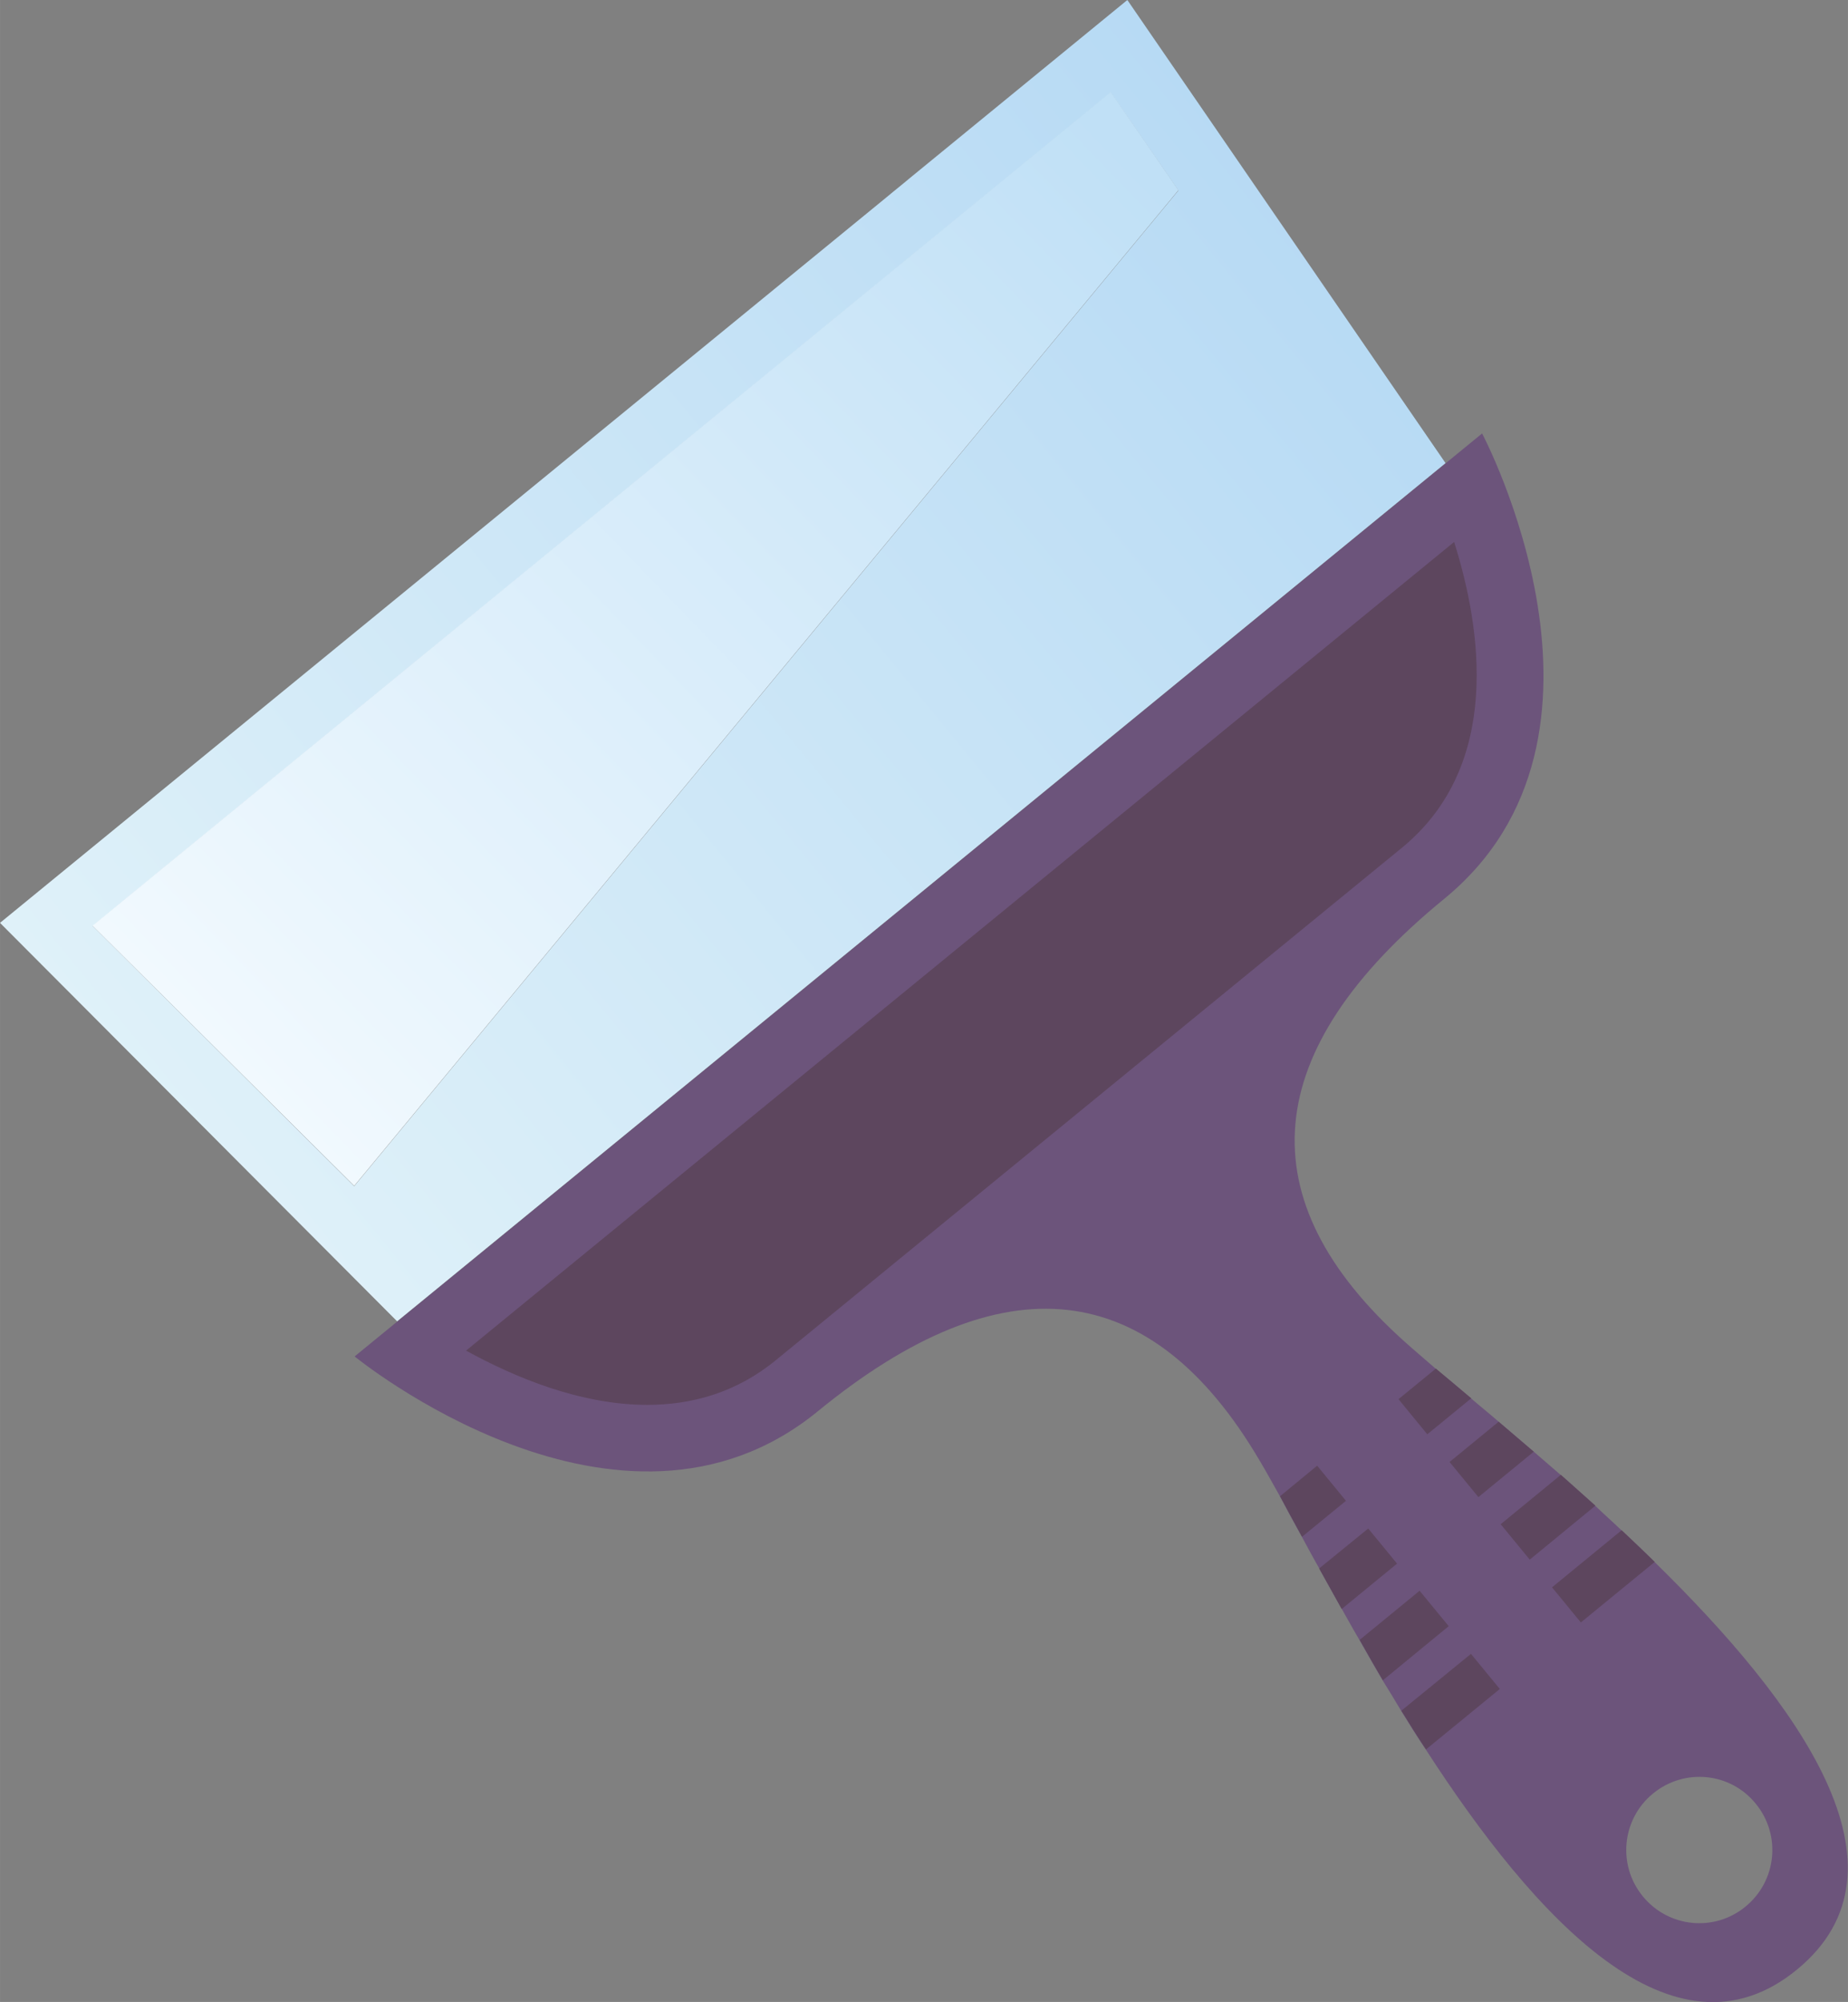
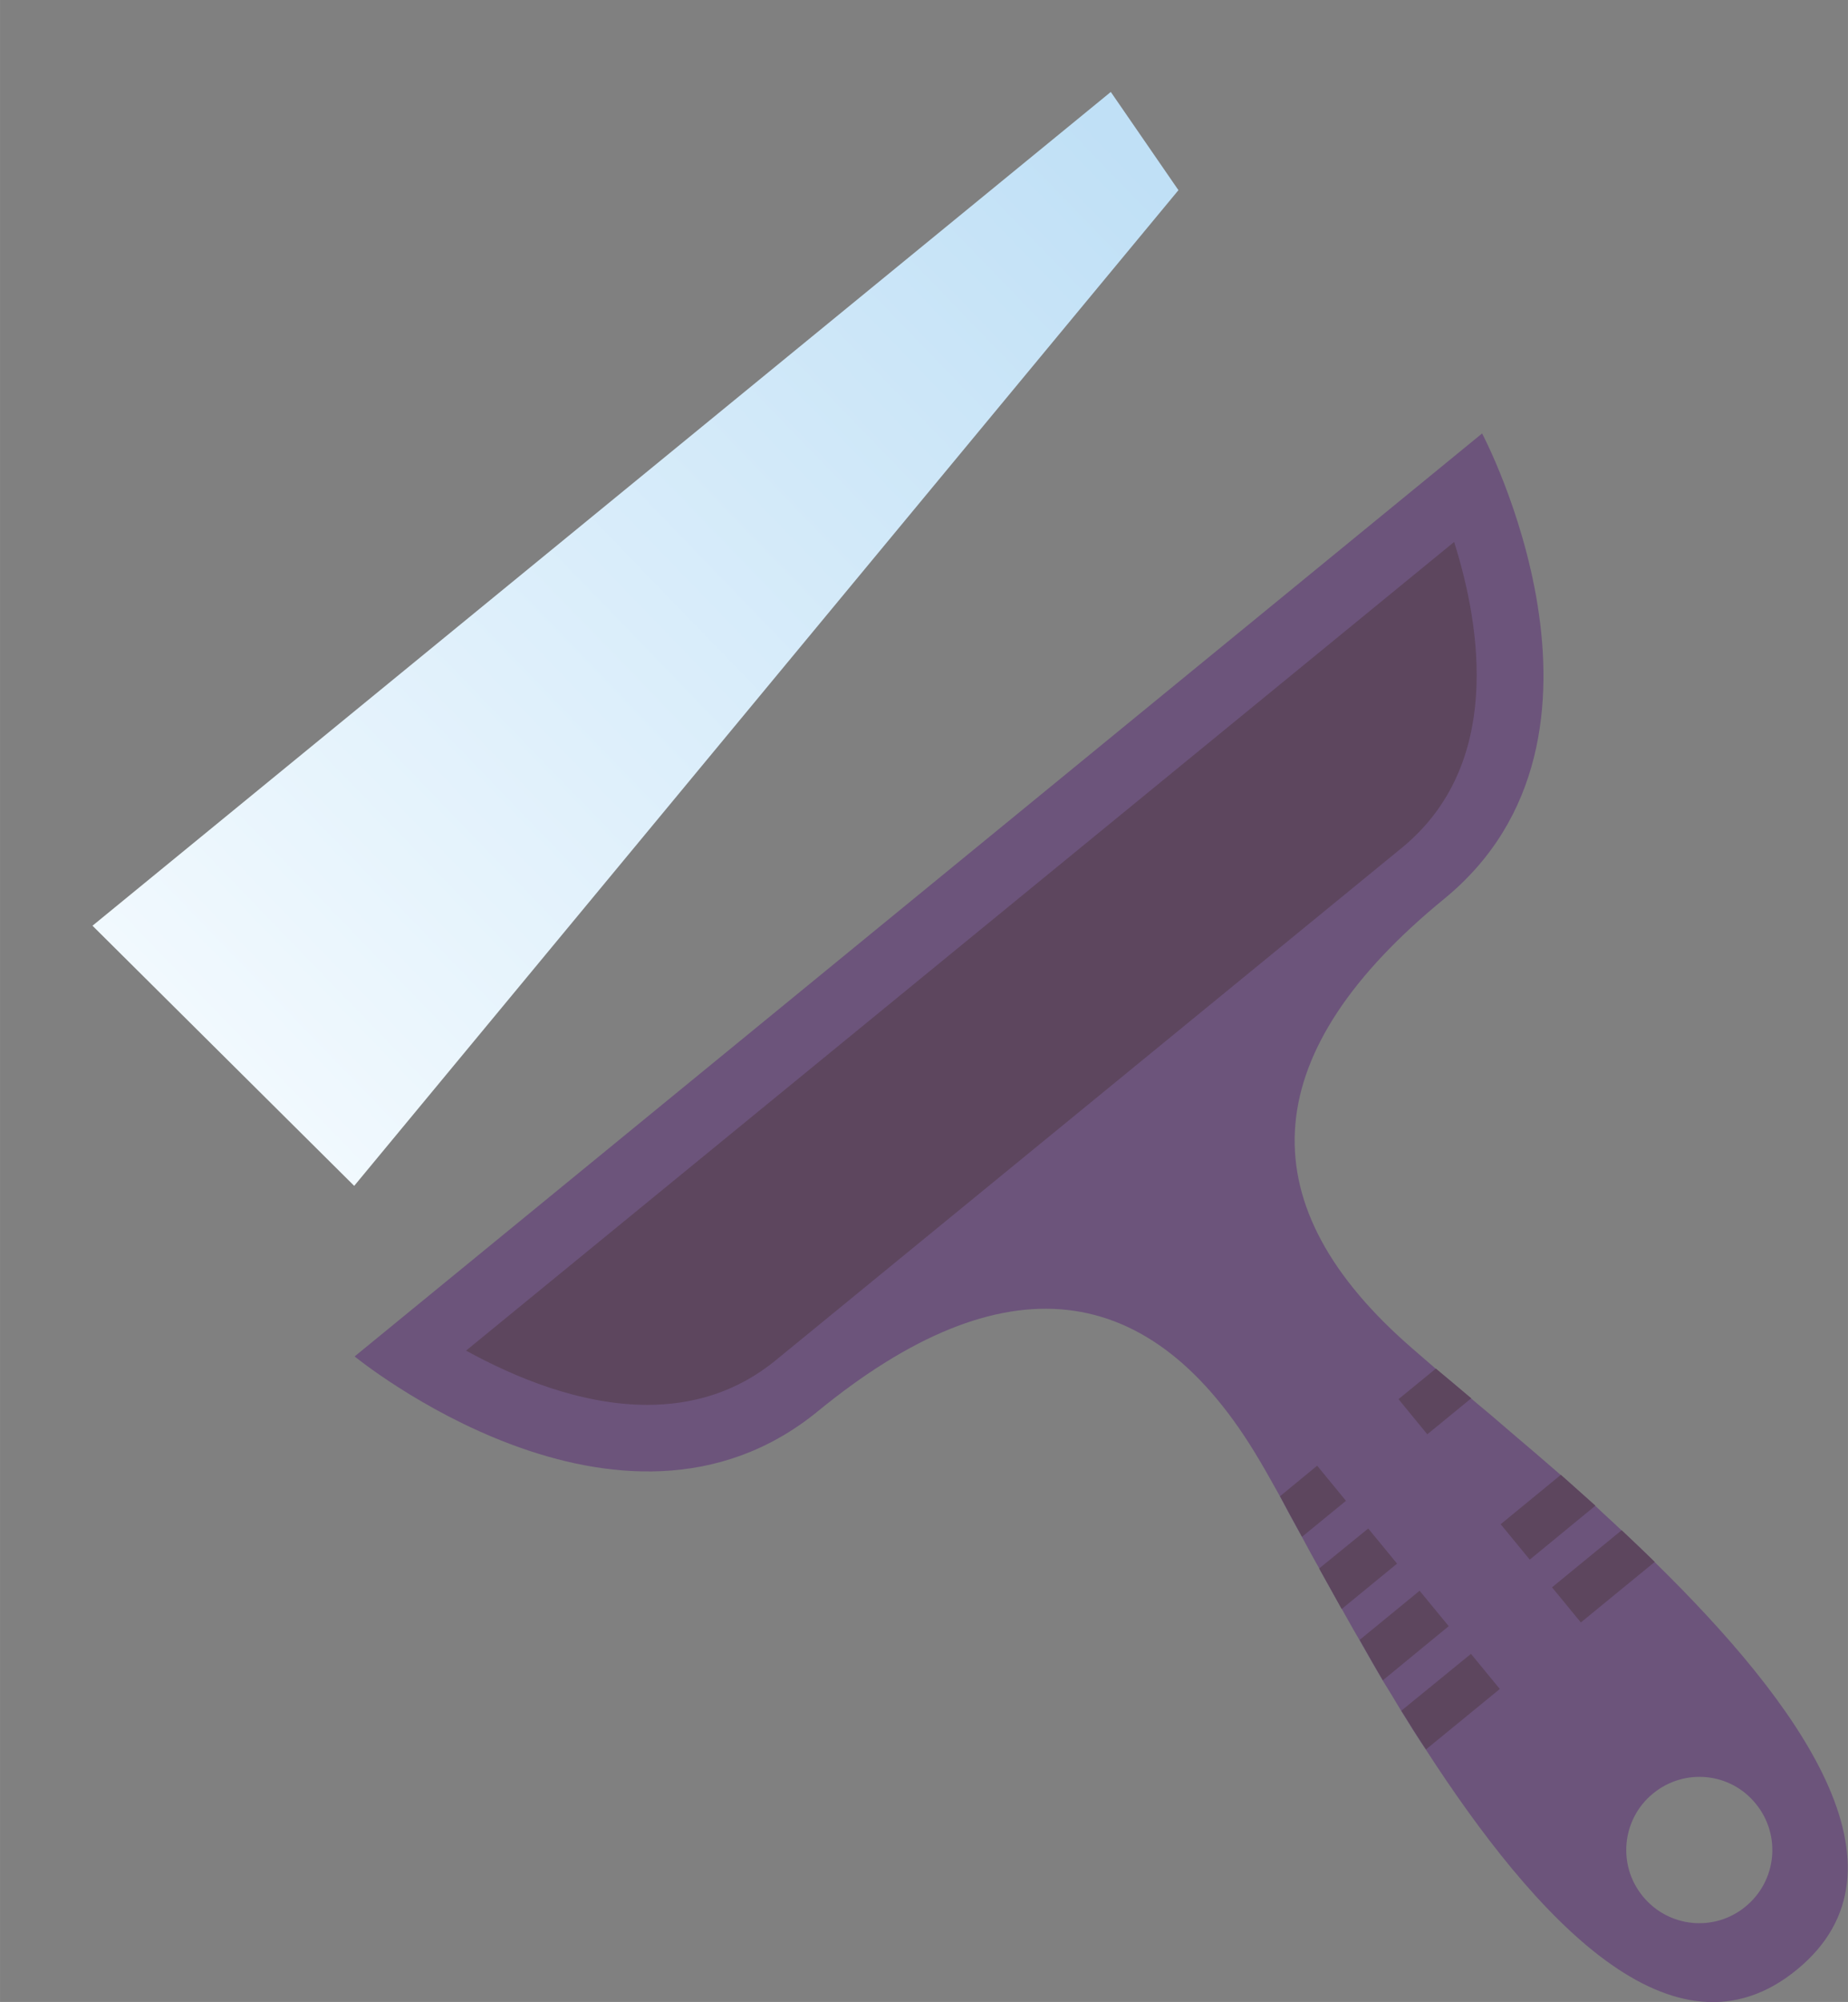
<svg xmlns="http://www.w3.org/2000/svg" xml:space="preserve" width="20.842mm" height="22.567mm" version="1.1" style="shape-rendering:geometricPrecision; text-rendering:geometricPrecision; image-rendering:optimizeQuality; fill-rule:evenodd; clip-rule:evenodd" viewBox="0 0 64.75 70.11">
  <rect x="0" y="0" width="64.75" height="70.11" fill="#808080" stroke="none" />
  <defs>
    <style type="text/css"> .fil1 {fill:#6C547B;fill-rule:nonzero} .fil2 {fill:#5D465E;fill-rule:nonzero} .fil3 {fill:url(#id0)} .fil0 {fill:url(#id1)} </style>
    <linearGradient id="id0" gradientUnits="userSpaceOnUse" x1="40.33" y1="6.24" x2="8.18" y2="37.32">
      <stop offset="0" style="stop-opacity:1; stop-color:#C0E0F6" />
      <stop offset="1" style="stop-opacity:1; stop-color:#F1F9FE" />
    </linearGradient>
    <linearGradient id="id1" gradientUnits="userSpaceOnUse" x1="6.21" y1="39.91" x2="45.71" y2="7.59">
      <stop offset="0" style="stop-opacity:1; stop-color:#DFF1F9" />
      <stop offset="1" style="stop-opacity:1; stop-color:#B7DAF4" />
    </linearGradient>
  </defs>
  <g id="Слой_x0020_1">
-     <path class="fil0" d="M13.92 46.28l-13.92 -13.96 31.06 -25.41 0.23 -0.19 0.38 -0.31 0.18 -0.15 7.65 -6.26 11.15 16.22 -36.74 30.06zm-10.68 -13.86l9.17 9.12 28.88 -34.87 -2.37 -3.43 -35.67 29.19z" />
    <path class="fil1" d="M61.16 66.77c-1.09,0.9 -2.7,0.74 -3.6,-0.36 -0.9,-1.1 -0.73,-2.71 0.36,-3.6 1.1,-0.9 2.71,-0.74 3.6,0.36 0.9,1.1 0.73,2.71 -0.36,3.6zm-48.74 -19.27c0,0 9.29,7.61 16.24,1.92 6.48,-5.3 11.68,-4.73 15.48,1.74 0.21,0.35 0.44,0.77 0.7,1.23 0.23,0.44 0.49,0.92 0.77,1.42 0.19,0.35 0.39,0.73 0.61,1.11 0.25,0.46 0.51,0.93 0.79,1.42 0.2,0.35 0.4,0.72 0.62,1.09 0.26,0.46 0.53,0.93 0.81,1.41 0.22,0.35 0.43,0.7 0.65,1.07 0.28,0.45 0.56,0.91 0.86,1.35 3.83,5.92 8.69,11.26 13.01,7.72 4.32,-3.54 0.05,-9.35 -4.99,-14.28 -0.38,-0.38 -0.77,-0.75 -1.16,-1.11 -0.3,-0.29 -0.61,-0.56 -0.91,-0.85 -0.41,-0.37 -0.82,-0.73 -1.21,-1.08 -0.32,-0.28 -0.64,-0.55 -0.95,-0.82 -0.42,-0.36 -0.84,-0.71 -1.23,-1.05 -0.33,-0.29 -0.66,-0.55 -0.97,-0.82 -0.44,-0.38 -0.86,-0.73 -1.24,-1.04 -0.4,-0.35 -0.77,-0.66 -1.07,-0.93 -5.59,-5 -5.11,-10.22 1.37,-15.52 6.96,-5.69 1.33,-16.3 1.33,-16.3l-39.5 32.32z" />
    <path class="fil2" d="M22.68 49.2c-2.36,0 -4.68,-0.98 -6.35,-1.9l34.62 -28.32c0.95,3.01 1.7,7.82 -1.83,10.71l-21.93 17.94c-1.4,1.15 -2.96,1.57 -4.52,1.57z" />
    <path class="fil2" d="M45.62 53.82l0 0c-0.28,-0.51 -0.54,-0.99 -0.77,-1.42l1.3 -1.07 1.01 1.23 -1.54 1.26z" />
    <path class="fil2" d="M47.01 56.35l0 0c-0.27,-0.49 -0.53,-0.96 -0.79,-1.42l1.72 -1.4 1.01 1.23 -1.94 1.59z" />
    <path class="fil2" d="M48.45 58.84l0 0c-0.28,-0.47 -0.55,-0.95 -0.81,-1.41l2.1 -1.72 1.02 1.24 -2.3 1.89z" />
    <path class="fil2" d="M49.96 61.26l0 0c-0.3,-0.45 -0.58,-0.9 -0.86,-1.35l2.44 -1.99 1.01 1.23 -2.59 2.12z" />
    <path class="fil2" d="M50.01 50.23l-1.01 -1.23 1.31 -1.07c0.38,0.32 0.8,0.67 1.24,1.04l-1.54 1.26z" />
-     <path class="fil2" d="M51.8 52.43l-1.01 -1.23 1.72 -1.41c0.4,0.34 0.81,0.69 1.23,1.05l-1.94 1.59z" />
    <path class="fil2" d="M53.6 54.62l-1.02 -1.24 2.11 -1.73c0.39,0.35 0.8,0.71 1.21,1.08l-2.3 1.89z" />
    <path class="fil2" d="M55.39 56.82l-1.01 -1.23 2.44 -2c0.39,0.37 0.78,0.74 1.16,1.11l-2.59 2.12z" />
    <polygon class="fil3" points="38.92,3.22 41.29,6.66 12.41,41.53 3.24,32.42 " />
  </g>
</svg>